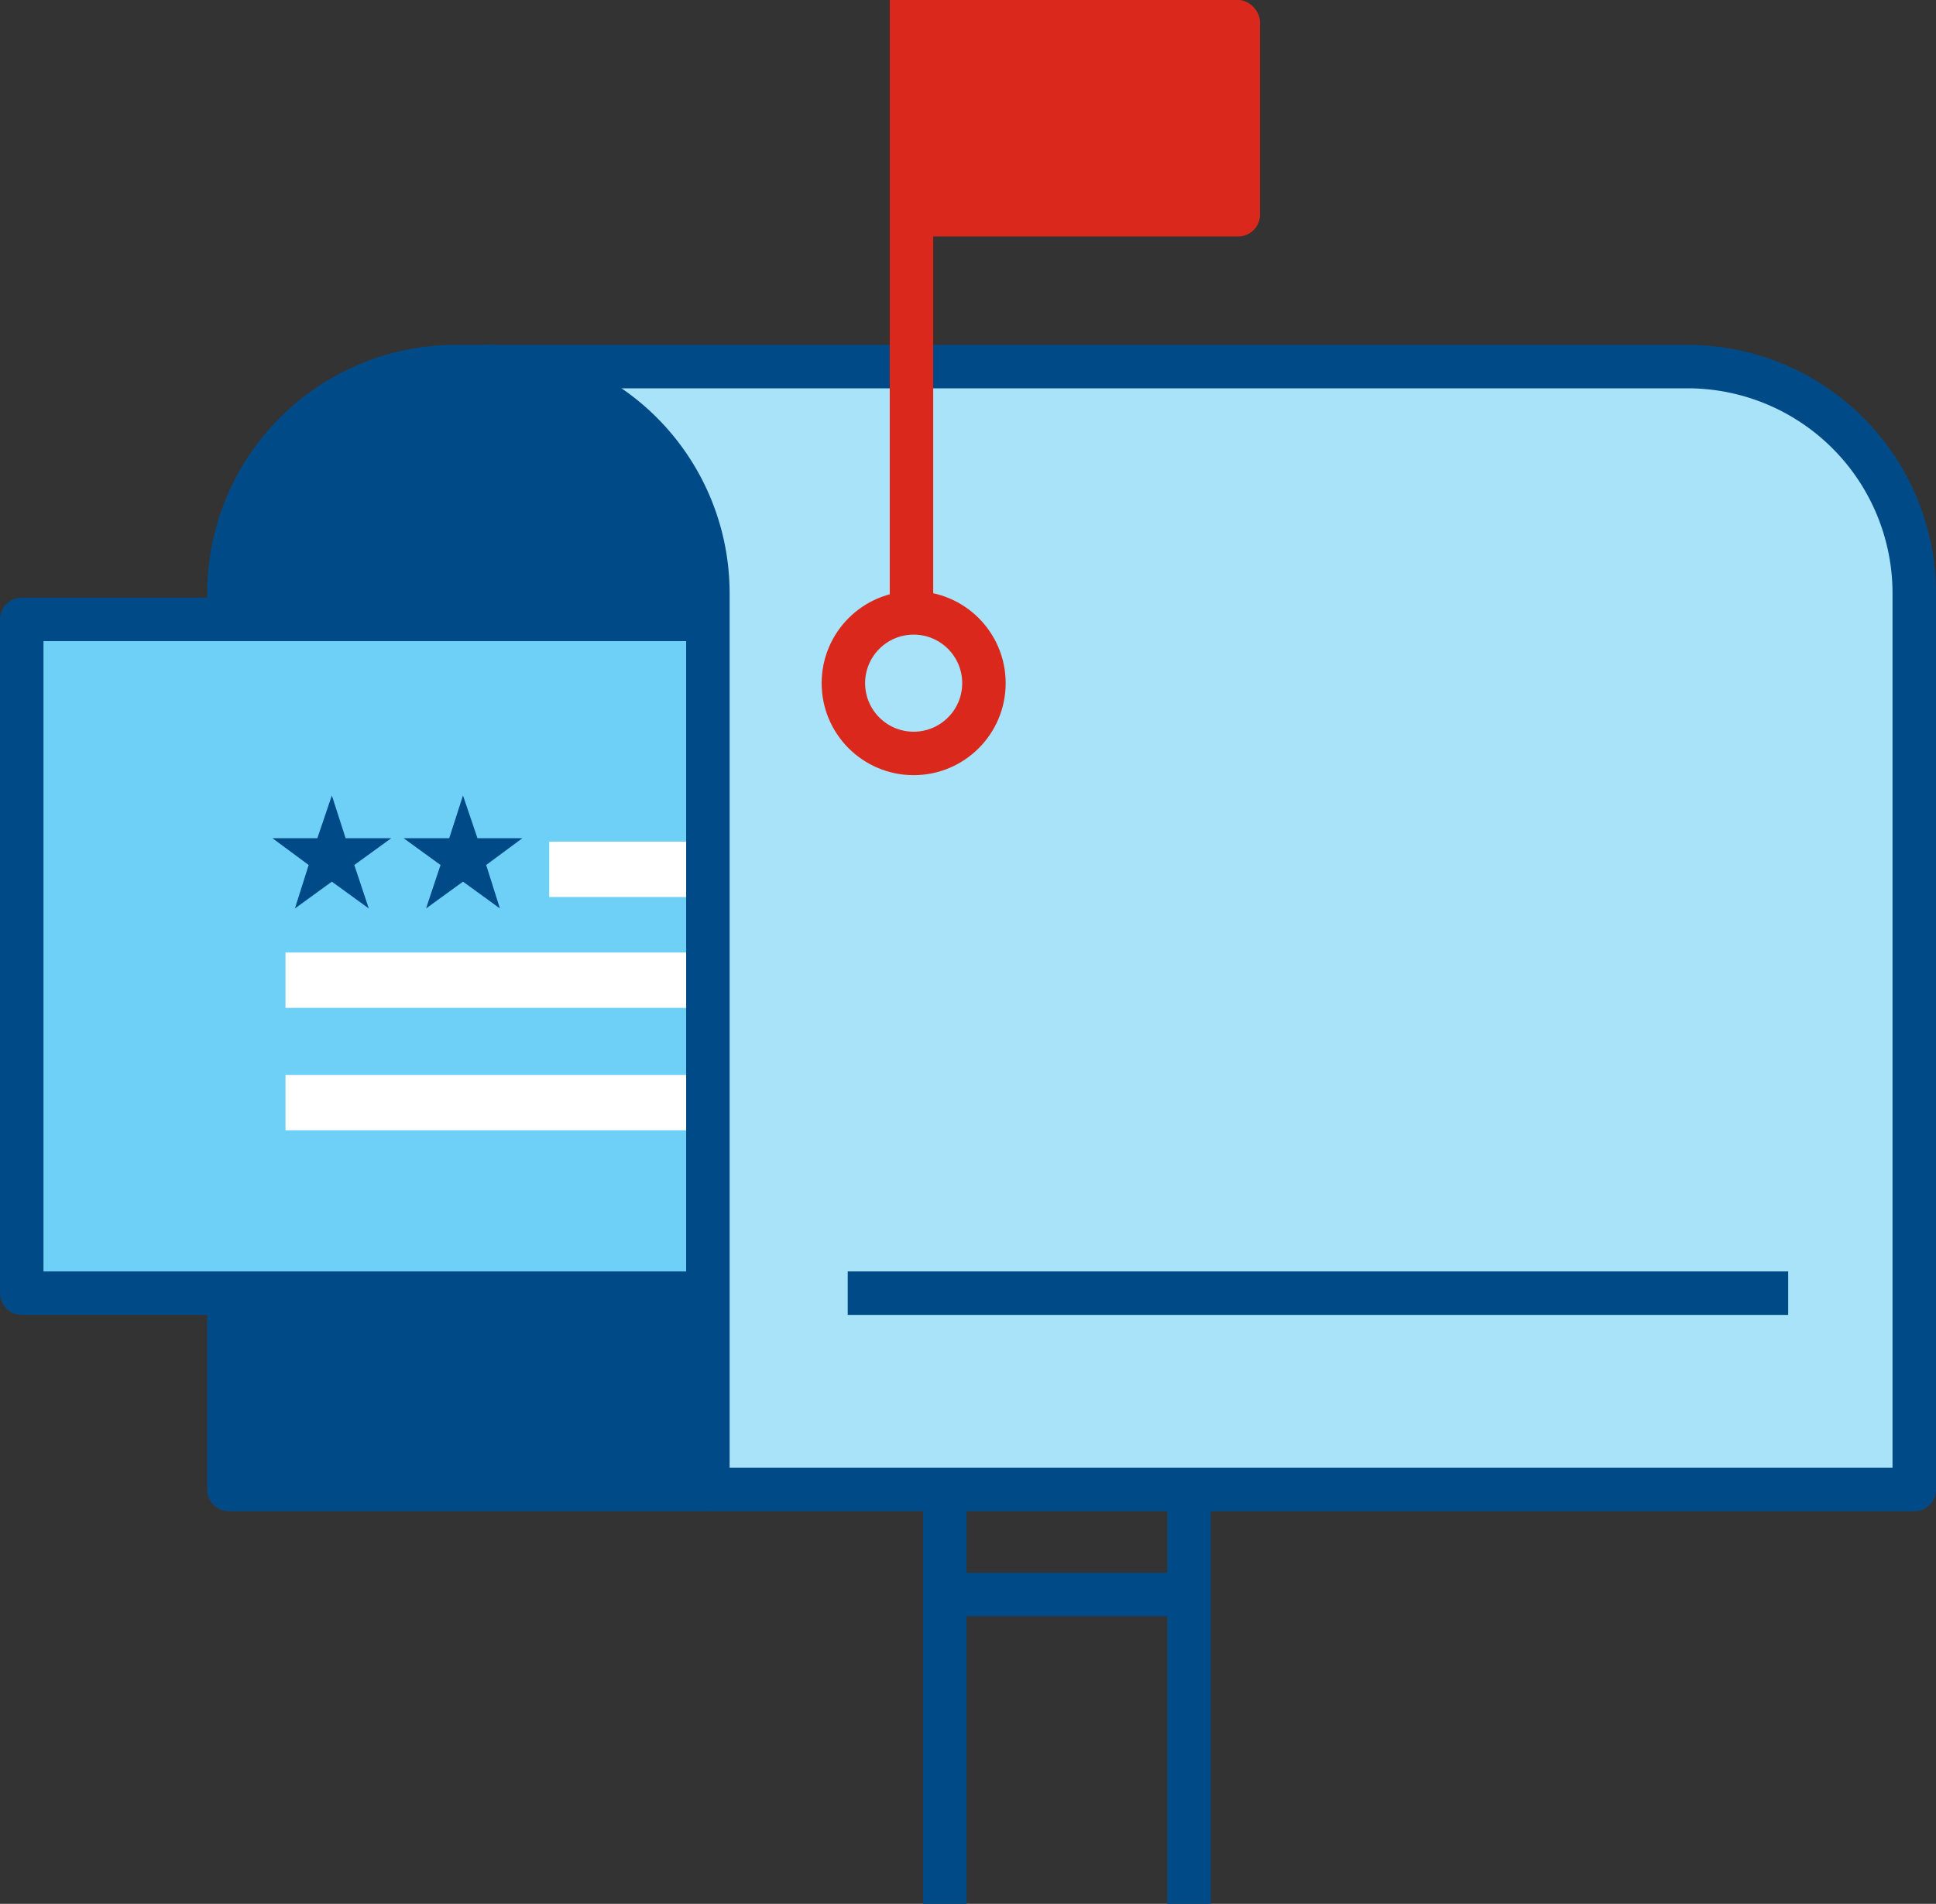
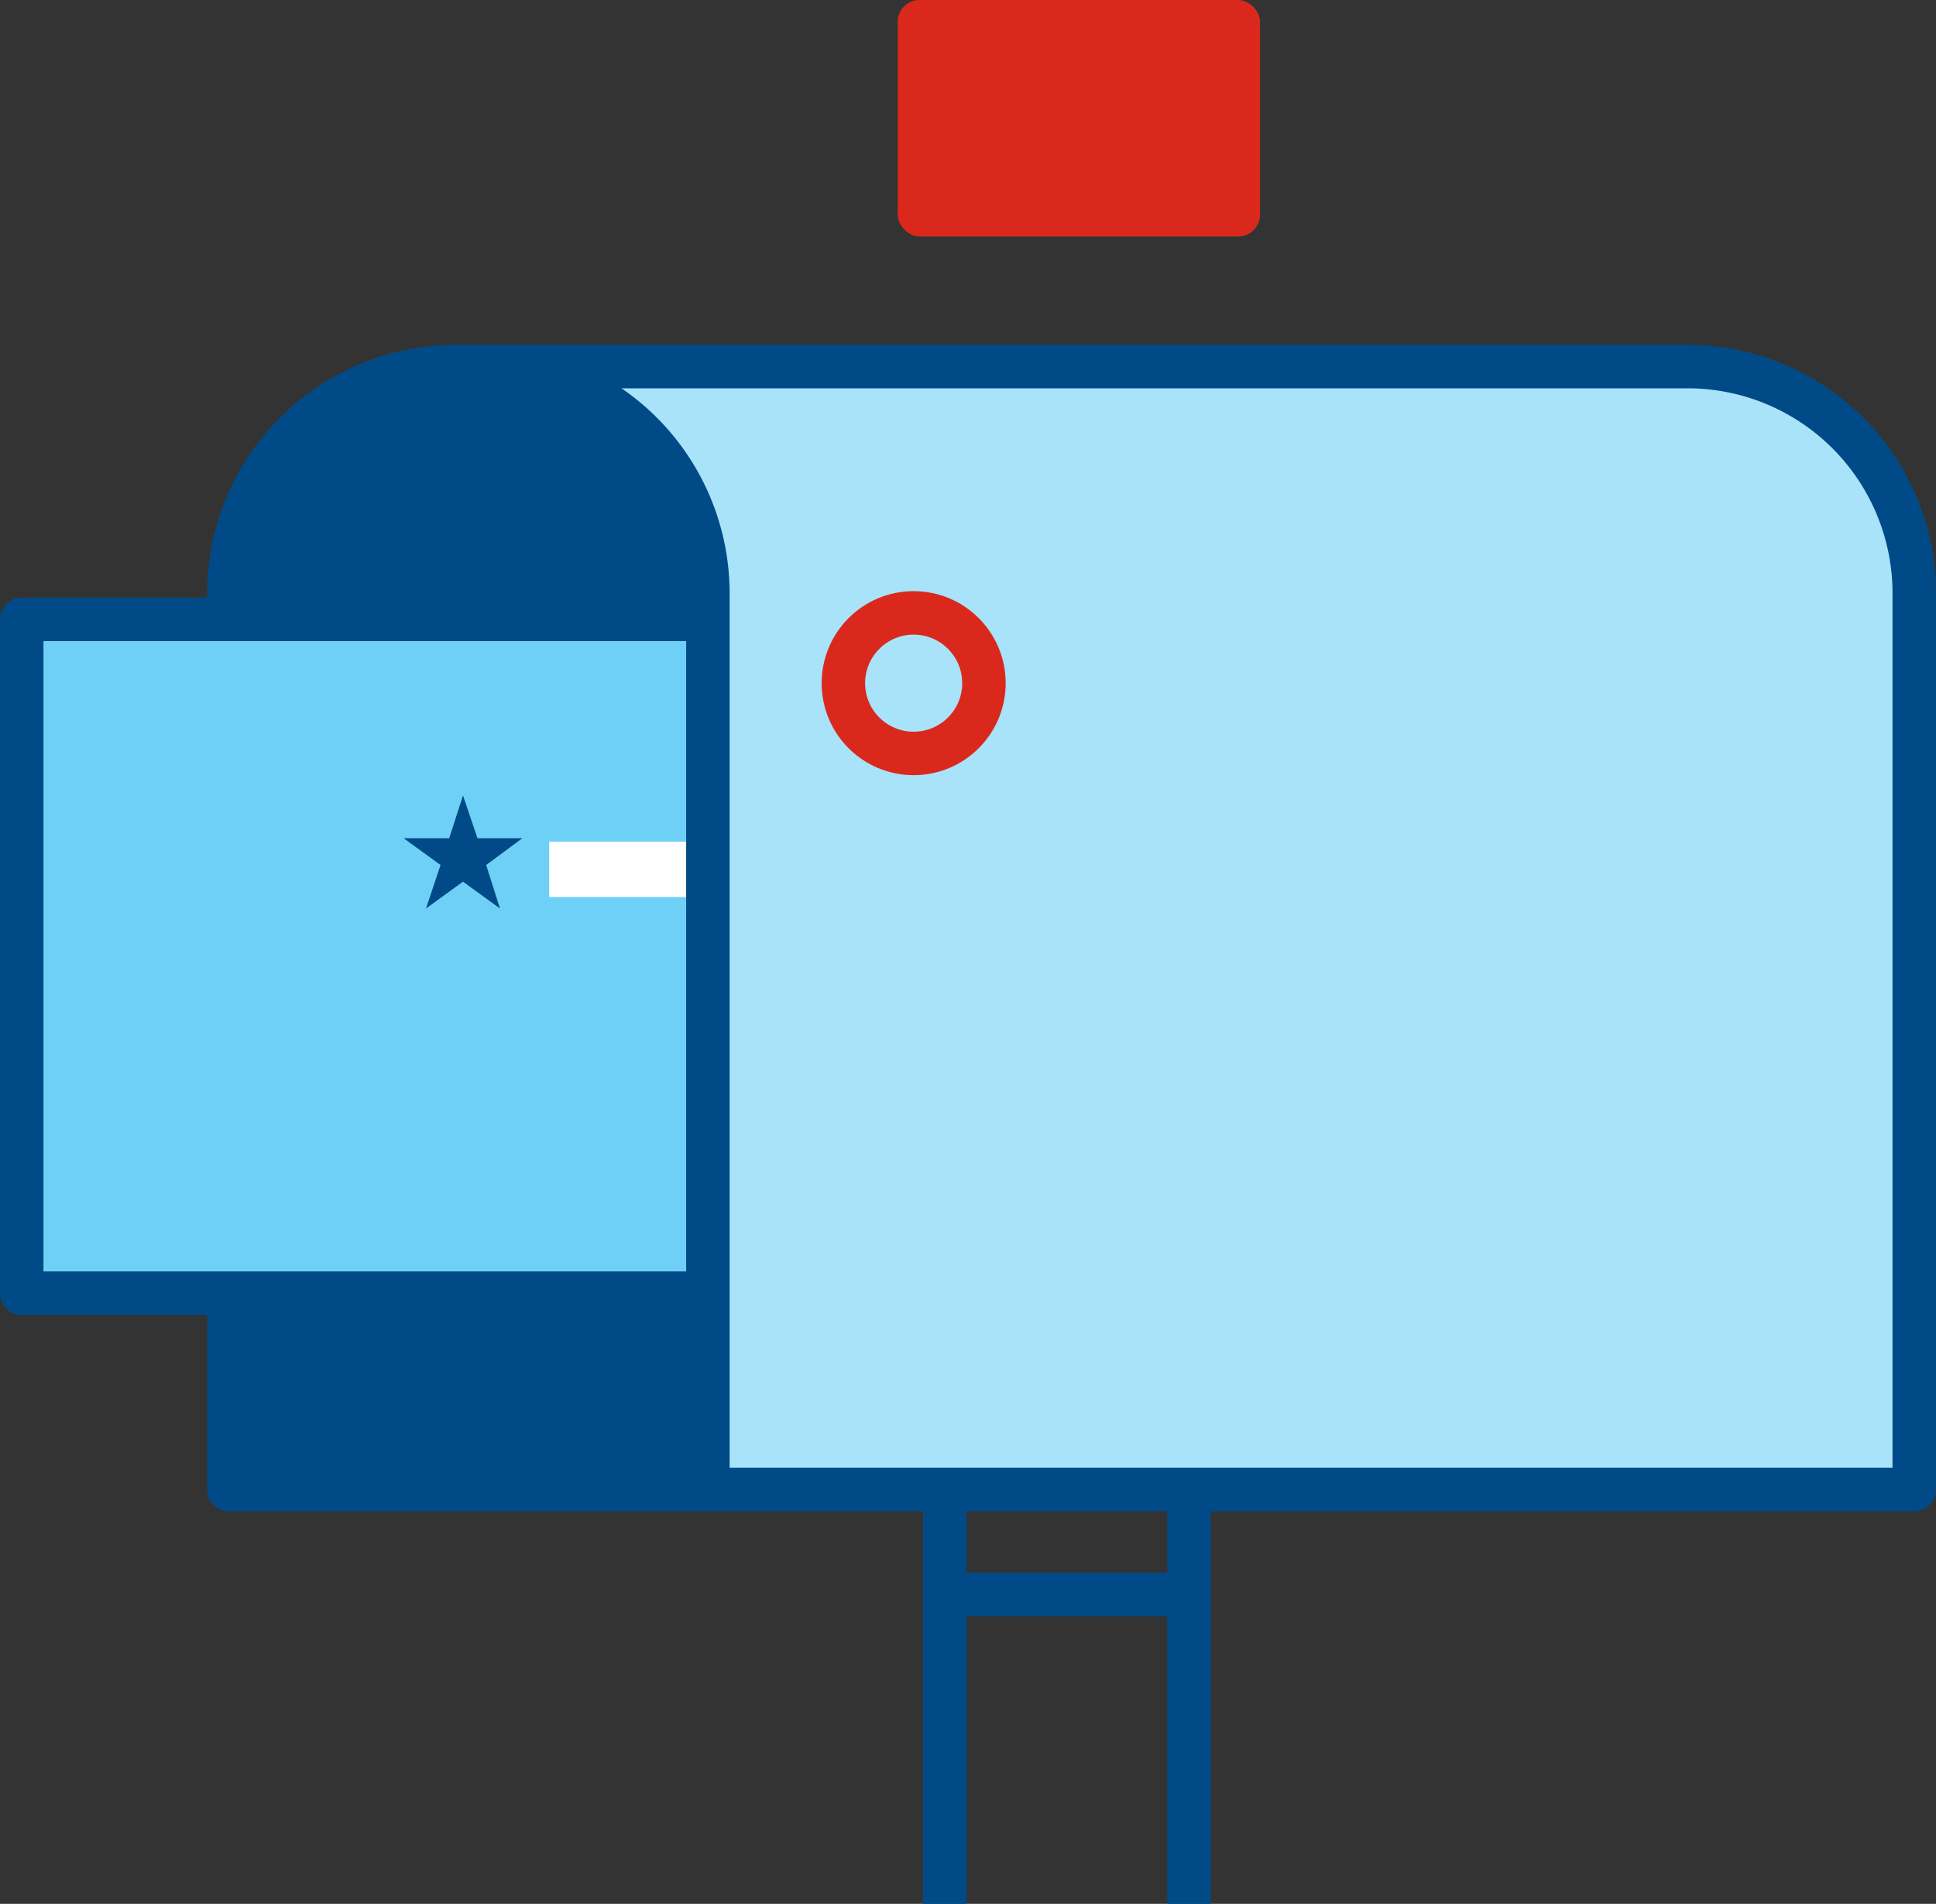
<svg xmlns="http://www.w3.org/2000/svg" viewBox="0 0 267.2 262.8">
  <rect x="0" y="0" width="267.2" height="262.8" fill="#333333" stroke="none" />
  <defs>
    <style>.cls-1{fill:#a8e3fa;}.cls-2{fill:#004b87;}.cls-3,.cls-5,.cls-6,.cls-8{fill:none;}.cls-3{stroke:#da291c;}.cls-3,.cls-6,.cls-8{stroke-miterlimit:10;}.cls-3,.cls-5,.cls-6,.cls-7{stroke-width:6px;}.cls-4{fill:#da291c;}.cls-5,.cls-6,.cls-7{stroke:#004b87;}.cls-5,.cls-7{stroke-linejoin:round;}.cls-7{fill:#6ed0f6;}.cls-8{stroke:#fff;stroke-width:7.64px;}</style>
  </defs>
  <title>53_percent_Mailbox_Icon_Desktop</title>
  <g id="Layer_2" data-name="Layer 2">
    <g id="Art">
      <path class="cls-1" d="M66.4,50.6H233a31.3,31.3,0,0,1,31.2,31.3V205.6H97.7" />
      <path class="cls-2" d="M31.6,86V81.9A31.3,31.3,0,0,1,62.9,50.6h3.5A31.3,31.3,0,0,1,97.7,81.9V205.6H31.6v-25" />
      <circle class="cls-3" cx="126.1" cy="94.3" r="9.7" />
      <rect class="cls-4" x="123.9" width="50" height="32.64" rx="3" />
-       <line class="cls-5" x1="117" y1="178.5" x2="246.8" y2="178.5" />
      <path class="cls-5" d="M66.4,50.6H233a31.3,31.3,0,0,1,31.2,31.3V205.6H97.7" />
      <line class="cls-5" x1="130.4" y1="206.1" x2="130.4" y2="262.8" />
      <line class="cls-5" x1="164.1" y1="206.1" x2="164.1" y2="262.8" />
-       <line class="cls-3" x1="125.8" y1="85.8" x2="125.8" />
      <line class="cls-6" x1="130.4" y1="220.1" x2="164.3" y2="220.1" />
      <polyline class="cls-7" points="98.1 178.5 3 178.5 3 85.5 98.1 85.5" />
-       <line class="cls-8" x1="39.4" y1="152.2" x2="98.6" y2="152.2" />
-       <line class="cls-8" x1="39.4" y1="135.3" x2="98.6" y2="135.3" />
      <line class="cls-8" x1="75.8" y1="120" x2="98.6" y2="120" />
      <polygon class="cls-2" points="63.9 109.8 62 115.7 55.7 115.7 60.8 119.4 58.8 125.4 63.9 121.7 69 125.4 67.1 119.4 72.1 115.7 65.9 115.7 63.9 109.8 63.9 109.8" />
-       <polygon class="cls-2" points="45.8 109.8 43.8 115.7 37.6 115.7 42.6 119.4 40.7 125.4 45.8 121.7 50.9 125.4 48.9 119.4 54 115.7 47.7 115.7 45.8 109.8 45.8 109.8" />
      <path class="cls-5" d="M31.6,86V81.9A31.3,31.3,0,0,1,62.9,50.6h3.5A31.3,31.3,0,0,1,97.7,81.9V205.6H31.6v-25" />
    </g>
  </g>
</svg>